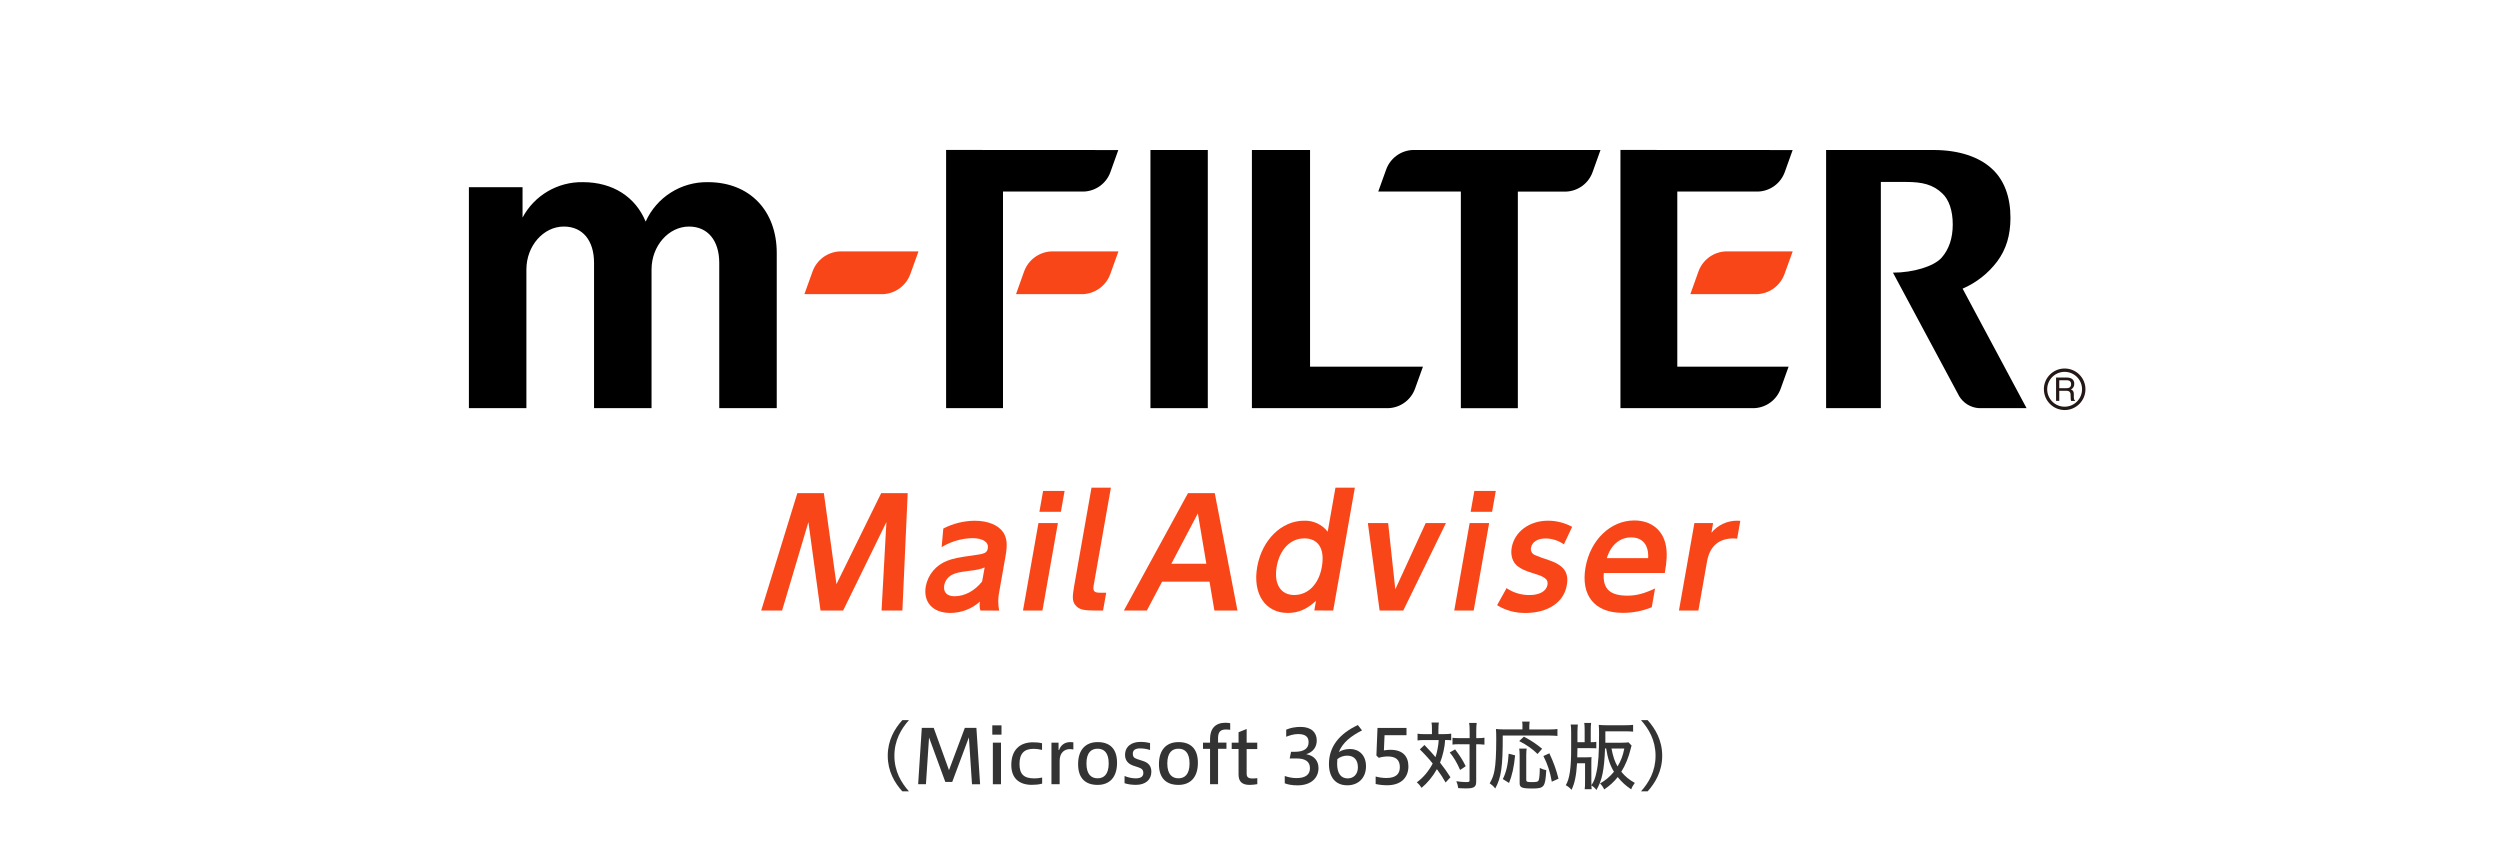
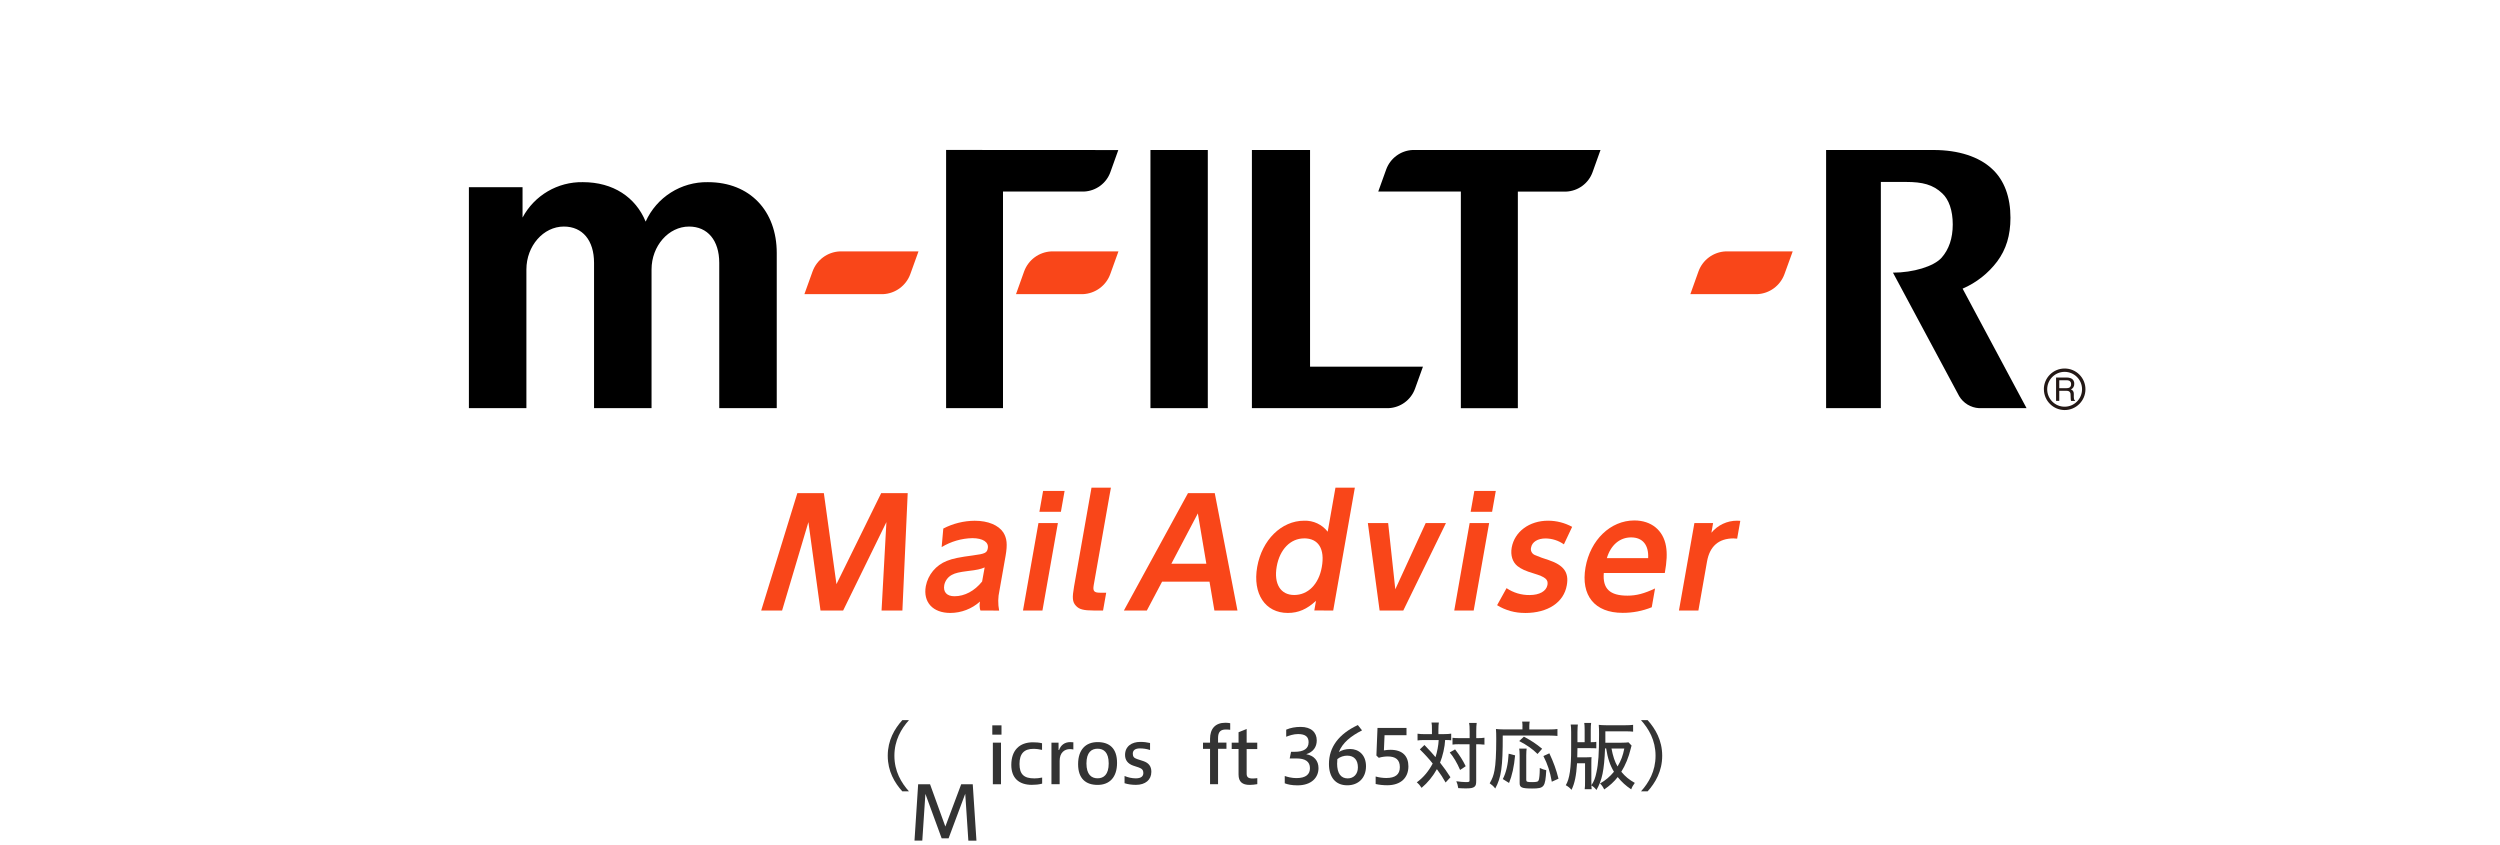
<svg xmlns="http://www.w3.org/2000/svg" width="500" height="169" viewBox="0 0 500 169">
  <defs>
    <style>.e{fill:#333;}.f{fill:#f94619;}.g{fill:#231815;}</style>
  </defs>
  <g id="b">
    <g>
      <path class="e" d="m180.46,158.27c-1.54-1.72-2.91-4-2.91-7.12s1.37-5.4,2.91-7.12h1.33c-1.54,1.72-2.91,4.02-2.91,7.12s1.37,5.4,2.91,7.12h-1.33Z" />
-       <path class="e" d="m183.63,156.85l.73-11.28h2.38l3.06,8.46,3.17-8.46h2.31l.74,11.28h-1.62l-.62-9.38-3.33,8.91h-1.39l-3.25-8.88-.62,9.34h-1.56Z" />
+       <path class="e" d="m183.63,156.85h2.38l3.06,8.46,3.17-8.46h2.31l.74,11.28h-1.62l-.62-9.38-3.33,8.91h-1.39l-3.25-8.88-.62,9.34h-1.56Z" />
      <path class="e" d="m198.46,146.93v-1.86h1.84v1.86h-1.84Zm.11,9.92v-8.32h1.63v8.32h-1.63Z" />
      <path class="e" d="m208.42,156.73c-.67.18-1.35.24-2.05.24-2.62,0-4.11-1.4-4.11-3.97,0-2.96,1.65-4.54,4.33-4.54.62,0,1.19.04,1.82.19v1.33c-.51-.12-1.1-.21-1.74-.21-1.83,0-2.77.95-2.77,3.02s.88,2.89,2.97,2.89c.46,0,.97-.04,1.56-.17v1.21Z" />
      <path class="e" d="m210.29,156.85v-8.32h1.42v1.47h.11c.31-.93,1.08-1.58,2.22-1.58.22,0,.46.01.63.04v1.44c-.2-.04-.39-.08-.67-.08-1.12,0-2.07.71-2.07,2.35v4.67h-1.63Z" />
      <path class="e" d="m223.41,152.57c0,2.91-1.52,4.41-3.89,4.41s-3.9-1.26-3.9-4.15,1.51-4.41,3.9-4.41,3.89,1.26,3.89,4.16Zm-6.12.12c0,2.22,1,2.97,2.23,2.97s2.22-.75,2.22-2.97-.99-2.95-2.22-2.95-2.23.73-2.23,2.95Z" />
      <path class="e" d="m224.92,155.2c.66.29,1.5.47,2.22.47,1.08,0,1.53-.41,1.53-1.08,0-.53-.24-.86-.9-1.09l-1.14-.38c-1.08-.38-1.62-1.11-1.62-2.13,0-1.74,1.35-2.61,3.04-2.61.79,0,1.3.08,1.96.22v1.4c-.72-.24-1.41-.32-2.04-.32-.95,0-1.41.39-1.41,1.05,0,.56.21.87.86,1.08l1.25.41c1.06.36,1.6,1.02,1.6,2.14,0,1.62-1.21,2.61-3.08,2.61-.84,0-1.62-.11-2.28-.33v-1.44Z" />
-       <path class="e" d="m239.58,152.57c0,2.91-1.52,4.41-3.89,4.41s-3.9-1.26-3.9-4.15,1.51-4.41,3.9-4.41,3.89,1.26,3.89,4.16Zm-6.12.12c0,2.22,1,2.97,2.23,2.97s2.22-.75,2.22-2.97-.99-2.95-2.22-2.95-2.23.73-2.23,2.95Z" />
      <path class="e" d="m242.01,156.85v-7.08h-1.41v-1.24h1.41v-.77c0-1.98,1.02-3.21,3.06-3.21.36,0,.73.04.97.09v1.32c-.2-.03-.51-.06-.86-.06-1.08,0-1.57.48-1.57,1.72v.9h1.68v1.24h-1.68v7.08h-1.61Z" />
      <path class="e" d="m251.46,156.83c-.46.09-1.09.15-1.51.15-1.47,0-2.24-.6-2.24-2.08v-5.1h-1.37v-1.27h1.37v-2.08l1.62-.66v2.75h2.12v1.27h-2.12v4.93c0,.66.29.96,1.21.96.33,0,.64-.04.92-.07v1.21Z" />
      <path class="e" d="m256.95,155.2c.53.18,1.38.42,2.33.42,1.96,0,2.71-.81,2.71-1.98,0-1.35-.96-1.95-2.67-1.95h-1.38l.27-1.33h.71c1.82,0,2.8-.61,2.8-1.92,0-1.08-.64-1.63-2.11-1.63-.93,0-1.8.32-2.37.54v-1.42c.9-.38,1.83-.55,2.89-.55,2.1,0,3.22,1.09,3.22,2.7,0,1.28-.67,2.31-2.11,2.76,1.59.28,2.46,1.32,2.46,2.79,0,1.89-1.41,3.44-4.21,3.44-1.17,0-1.94-.18-2.54-.41v-1.44Z" />
      <path class="e" d="m272.4,146.08c-2.24,1.14-3.88,2.46-4.63,4.32.61-.38,1.36-.6,2.25-.6,1.68,0,3.18,1.14,3.18,3.45s-1.5,3.81-3.75,3.81c-2.42,0-3.66-1.71-3.66-4.26,0-3.39,1.98-6.01,5.78-7.79l.84,1.07Zm-4.98,6.6c0,2.04.79,3,2.12,3,1.14,0,2.04-.79,2.04-2.21s-.71-2.34-2.14-2.34c-.66,0-1.41.22-1.97.69-.03.25-.04.51-.04.85Z" />
      <path class="e" d="m275.13,155.3c.63.18,1.38.3,2.13.3,1.76,0,2.71-.67,2.71-2.17s-.85-2.14-2.44-2.14c-.48,0-1.23.09-1.77.27l-.48-.45.22-5.53h5.8v1.46h-4.39l-.13,3.04c.45-.09.93-.12,1.33-.12,2.46,0,3.57,1.33,3.57,3.31,0,2.25-1.48,3.78-4.24,3.78-.74,0-1.62-.08-2.31-.25v-1.49Z" />
      <path class="e" d="m286.39,145.94c0-.75-.01-1.07-.09-1.44h1.47c-.06.38-.09.79-.09,1.42v.9h1.18c.6,0,.96-.03,1.38-.09v1.33c-.28-.04-.67-.06-1.21-.06-.06,1.35-.49,3.25-1.02,4.53.74.93,1.39,1.84,2.08,2.92l-.97,1.05c-.56-1-.89-1.51-1.74-2.67-.83,1.47-1.8,2.67-3.06,3.74-.29-.45-.56-.77-.96-1.1,1.27-.92,2.37-2.22,3.18-3.76-.6-.78-1.63-1.92-2.57-2.83l.92-.88c1.38,1.46,1.46,1.53,2.21,2.43.33-.97.6-2.43.64-3.42h-2.88c-.55,0-.97.02-1.35.08v-1.35c.41.06.86.09,1.42.09h1.46v-.88Zm4.63,3.94c.96,1.25,1.51,2.12,2.12,3.36l-1.12.75c-.62-1.44-1.28-2.55-2.07-3.5l1.08-.62Zm.87-1.04c-.64,0-1,.02-1.39.08v-1.36c.31.04.78.07,1.39.07h2.04v-1.36c0-.89-.03-1.38-.11-1.68h1.52c-.06.33-.09,1.02-.09,1.68v1.36h.25c.55,0,1.12-.03,1.39-.09v1.4c-.08-.02-.12-.02-.15-.03h-.17c-.18-.04-.67-.06-1.08-.06h-.25v7.29c0,.72-.08.99-.35,1.21-.29.24-.72.33-1.68.33-.45,0-.96-.01-1.56-.06-.09-.58-.21-.99-.39-1.37.63.09,1.41.17,1.86.17.69,0,.79-.04.79-.34v-7.23h-2.04Z" />
      <path class="e" d="m304.5,145.19c0-.36-.03-.58-.07-.87h1.51c-.04.21-.08.5-.08.88v.69h3.95c.79,0,1.32-.03,1.68-.09v1.39c-.38-.04-.95-.08-1.67-.08h-9.27c.01,6.27-.29,8.37-1.5,10.59-.34-.45-.69-.75-1.11-1.04.54-.93.77-1.56.96-2.58.23-1.17.35-3.27.35-6.27,0-.99-.02-1.47-.06-2.01.36.04.92.08,1.51.08h3.79v-.71Zm-3.94,10.62c.66-1.25,1.06-2.96,1.17-5.07l1.29.33c-.2,2.22-.62,4.11-1.21,5.52l-1.25-.78Zm6.94-5.02c-1-1-2.1-1.77-3.66-2.58l.94-.88c1.62.88,2.37,1.38,3.65,2.42l-.93,1.05Zm-2.17-1.08c-.04.29-.08.75-.08,1.37v4.87c0,.41.15.47,1.17.47.96,0,1.21-.08,1.33-.41.11-.29.2-1.23.2-2.08v-.34c.43.21.96.39,1.3.45-.19,3.39-.4,3.66-2.82,3.66-2.06,0-2.5-.2-2.5-1.06v-5.57c-.02-.78-.03-1.04-.09-1.35h1.48Zm5.03,6.63c-.35-2.01-.84-3.5-1.68-5.13l1.19-.55c.85,1.81,1.39,3.3,1.83,5.08l-1.33.6Z" />
      <path class="e" d="m321.01,149.71c-.18,4.37-.58,6.3-1.72,8.29-.36-.45-.5-.58-1.02-.92.01.36.03.48.06.76h-1.39c.06-.38.07-.78.07-1.68v-3.51h-1.6c-.15,2.46-.48,4.06-1.11,5.32-.33-.39-.64-.64-1.14-.93.76-1.26,1.08-3.43,1.07-7.38v-3.24c0-.68-.03-1.16-.09-1.52h1.43c-.04.24-.06.67-.08,1.54v2h1.44v-2.47c0-.66-.03-1.07-.08-1.38h1.38c-.05.29-.08.79-.08,1.38v2.47c.72-.01.85-.01,1.11-.08v1.31c-.3-.03-.46-.04-1.3-.04h-2.47l-.04,1.84h1.63c.52,0,.93-.02,1.23-.04-.03.24-.04.66-.04,1.23v3.51c0,.41,0,.6.02.87.55-.87.76-1.44,1-2.58.39-1.77.52-3.81.52-7.57,0-.93-.01-1.4-.06-1.92.33.04.9.08,1.56.08h3.65c.66,0,1.32-.03,1.66-.08v1.36c-.34-.04-.96-.07-1.63-.07h-3.92v2.28h3.23c.72,0,1.17-.03,1.39-.08l.63.66q-.04.17-.08.25c-.03.11-.03.12-.1.39-.41,1.71-1.07,3.3-1.88,4.59.79.96,1.58,1.6,2.7,2.23-.32.41-.56.84-.72,1.29-1.09-.73-1.89-1.46-2.7-2.46-.71.92-1.59,1.73-2.7,2.48-.21-.45-.48-.86-.83-1.2,1.08-.6,1.98-1.37,2.78-2.34-.78-1.29-1.26-2.71-1.56-4.67h-.21Zm1.29,0c.27,1.46.67,2.7,1.21,3.58.71-1.19,1.07-2.16,1.35-3.58h-2.57Z" />
      <path class="e" d="m328.2,158.27c1.54-1.72,2.91-4,2.91-7.12s-1.37-5.4-2.91-7.12h1.33c1.54,1.72,2.91,4.02,2.91,7.12s-1.37,5.4-2.91,7.12h-1.33Z" />
    </g>
  </g>
  <g id="c">
    <path class="f" d="m181.94,50.28h-14c-2.44.12-4.58,1.69-5.42,3.99l-1.64,4.56h15.75c2.45-.12,4.59-1.7,5.43-4l1.64-4.55h-1.75Z" />
    <path class="f" d="m356.77,50.28h-11.66c-2.44.12-4.57,1.69-5.41,3.99l-1.63,4.56h13.4c2.45-.12,4.58-1.7,5.42-4l1.65-4.55h-1.76Z" />
    <path d="m365.22,30v51.63h10.95v-45.24h5.06c3.21,0,5.37.5,7.25,2.31,1.3,1.23,2.07,3.39,2.07,6.19s-.78,4.99-2.21,6.63c-1.55,1.77-5.73,3.01-9.75,3.01l13.25,24.71c.84,1.4,2.33,2.3,3.96,2.39h9.51l-12.79-23.9c2.74-1.18,5.13-3.06,6.92-5.44,1.79-2.41,2.65-5.21,2.65-8.74,0-4.08-1.19-7.5-3.71-9.8-2.59-2.41-6.69-3.75-11.66-3.75h-21.5Z" />
-     <path d="m324.09,30v51.63h26.78c2.38-.11,4.45-1.64,5.26-3.88l1.59-4.42h-22.26v-35.02h16.22c2.37-.11,4.44-1.63,5.26-3.86l1.59-4.44-34.44-.02Z" />
    <path d="m282.5,30c-2.37.12-4.44,1.65-5.26,3.89l-1.59,4.42h16.52v43.33h11.4v-43.32h9.67c2.38-.11,4.46-1.64,5.27-3.88l1.59-4.44h-37.6Z" />
    <rect x="230.09" y="30" width="11.47" height="51.63" />
    <path d="m189.22,30v51.63h11.38v-43.32h16.21c2.37-.11,4.45-1.63,5.26-3.86l1.59-4.44-34.45-.02Z" />
    <path d="m262.01,73.34V30h-11.63v51.63h27.32c2.39-.1,4.48-1.63,5.3-3.88l1.59-4.42h-22.58Z" />
    <path class="f" d="m221.91,50.28h-11.66c-2.44.12-4.58,1.69-5.42,3.99l-1.63,4.56h13.39c2.46-.11,4.62-1.69,5.46-4l1.64-4.55h-1.77Z" />
    <path d="m129.13,44.32c-2-4.86-6.47-7.89-12.56-7.89-5.03-.09-9.69,2.64-12.06,7.08v-6.07h-10.73v44.19h11.5v-27.74c0-4.71,3.4-8.58,7.49-8.58,3.74,0,6.04,2.76,6.04,7.26v29.06h11.5v-27.74c0-4.71,3.41-8.58,7.5-8.58,3.71,0,6.04,2.76,6.04,7.26v29.06h11.5v-31.04c0-8.38-5.33-14.16-13.78-14.16-5.35-.09-10.24,3.01-12.44,7.89Z" />
    <path class="g" d="m408.78,77.86c0,2.29,1.87,4.15,4.16,4.15,2.29,0,4.15-1.87,4.15-4.16,0-2.29-1.86-4.15-4.16-4.15-2.3,0-4.16,1.86-4.16,4.16m.67,0c0-1.93,1.56-3.49,3.48-3.49,1.93,0,3.49,1.56,3.49,3.48,0,1.93-1.56,3.49-3.48,3.49,0,0,0,0-.01,0-1.92,0-3.48-1.56-3.48-3.48Z" />
    <path class="g" d="m411.21,75.5h2.12c.3,0,.59.05.87.16.43.19.69.64.65,1.11.01.24-.05.48-.18.69-.12.18-.29.33-.48.43.16.06.3.16.41.29.11.18.17.38.16.59v.64c0,.13.02.27.04.4.05.15.11.25.21.29v.09h-.79c-.02-.05-.04-.1-.05-.16l-.03-.38-.03-.78c.01-.25-.12-.49-.34-.62-.17-.07-.35-.1-.53-.09h-1.39v2.02h-.64v-4.69m2.06,2.15c.24.01.48-.04.68-.17.19-.16.29-.4.26-.65.03-.27-.11-.54-.36-.67-.16-.07-.33-.1-.5-.1h-1.5v1.59h1.42Z" />
    <path class="f" d="m176.31,122.1l.97-17.68-8.65,17.68h-4.53l-2.42-17.68-5.26,17.68h-4.18l7.23-23.48h5.3l2.52,18.21,8.95-18.21h5.3l-1.06,23.48h-4.18Z" />
    <path class="f" d="m196.07,122.1c-.17-.58-.19-1.2-.07-1.79-1.63,1.46-3.74,2.27-5.93,2.28-3.5,0-5.48-2.15-4.91-5.35.44-2.3,2.03-4.21,4.21-5.06,1.14-.47,2.65-.76,5.17-1.09,2.52-.33,2.86-.53,3.02-1.44.22-1.23-1-2.02-3.11-2.02-2.16.05-4.27.67-6.12,1.79l.33-3.71c1.94-1.01,4.09-1.54,6.28-1.56,2.68,0,4.77.89,5.73,2.35.71,1.15.85,2.36.45,4.65l-1.23,6.97c-.3,1.32-.32,2.68-.06,4l-3.77-.02Zm.87-8.62c-.83.35-1.44.5-3.4.73-1.68.21-2.48.39-3.18.77-.78.42-1.33,1.16-1.51,2.03-.25,1.42.53,2.24,2.05,2.24,2.03,0,4.01-1.06,5.52-2.94l.51-2.83Z" />
    <path class="f" d="m207.88,102.36l.74-4.18h4.3l-.74,4.18h-4.3Zm-3.28,19.74l3.09-17.49h3.89l-3.09,17.49h-3.89Z" />
    <path class="f" d="m218.67,122.1c-1.88,0-2.87-.23-3.48-.94-.72-.76-.77-1.62-.38-3.85l3.49-19.78h3.88l-3.44,19.51c-.2,1.15.06,1.5,1.24,1.5h1.26l-.63,3.56h-1.95Z" />
    <path class="f" d="m242.88,122.1l-.98-5.77h-9.48l-3.05,5.77h-4.59l12.82-23.48h5.35l4.54,23.48h-4.62Zm-3.31-19.42l-5.3,10.07h7l-1.7-10.07Z" />
    <path class="f" d="m262.86,122.1l.34-1.94c-1.79,1.67-3.52,2.43-5.64,2.43-4.51,0-7.07-3.83-6.12-9.21.95-5.38,4.84-9.24,9.4-9.24,1.83-.06,3.58.76,4.7,2.2l1.55-8.8h3.88l-4.33,24.57-3.78-.02Zm-2.05-14.42c-2.71,0-4.87,2.2-5.47,5.64-.6,3.44.76,5.68,3.5,5.68s4.91-2.12,5.52-5.59c.65-3.62-.66-5.74-3.54-5.74h0Z" />
    <path class="f" d="m280.66,122.1h-4.74l-2.35-17.49h4.06l1.43,13.25,6.08-13.25h4.05l-8.53,17.49Z" />
    <path class="f" d="m294.13,102.36l.74-4.18h4.29l-.74,4.18h-4.29Zm-3.28,19.74l3.08-17.49h3.9l-3.09,17.49h-3.9Z" />
    <path class="f" d="m305.02,122.59c-1.97.02-3.92-.51-5.6-1.55l1.89-3.41c1.36.92,2.97,1.4,4.61,1.38,1.97,0,3.34-.76,3.57-2.02.19-1.09-.4-1.59-2.71-2.29-1.68-.5-2.52-.89-3.27-1.47-1.01-.8-1.44-2.18-1.17-3.71.57-3.18,3.51-5.38,7.28-5.38,1.68,0,3.34.43,4.81,1.23l-1.65,3.5c-1.08-.76-2.36-1.17-3.68-1.18-1.56,0-2.68.7-2.88,1.8-.17.61.14,1.24.71,1.5.92.39,1.86.74,2.82,1.03,3.02,1.03,4.07,2.47,3.61,5.03-.59,3.43-3.78,5.55-8.35,5.55Z" />
    <path class="f" d="m320.76,114.6c-.26,3.14,1.2,4.53,4.73,4.53,1.79,0,3.34-.41,5.52-1.44l-.66,3.76c-1.85.75-3.83,1.13-5.83,1.12-5.59,0-8.39-3.47-7.42-9.09.97-5.51,5.01-9.39,9.77-9.39,3.39,0,5.78,1.95,6.33,5.15.25,1.42.17,3.06-.24,5.36h-12.2Zm5.46-7.12c-2.27,0-4.07,1.53-4.85,4.15h8.26c.14-2.62-1.09-4.15-3.41-4.15h0Z" />
    <path class="f" d="m346.75,107.68c-3.01,0-4.81,1.56-5.35,4.65l-1.72,9.77h-3.89l3.09-17.49h3.74l-.34,1.94c1.26-1.53,3.15-2.42,5.14-2.41.21,0,.43,0,.64.03l-.63,3.56c-.22-.03-.44-.04-.67-.04Z" />
  </g>
</svg>